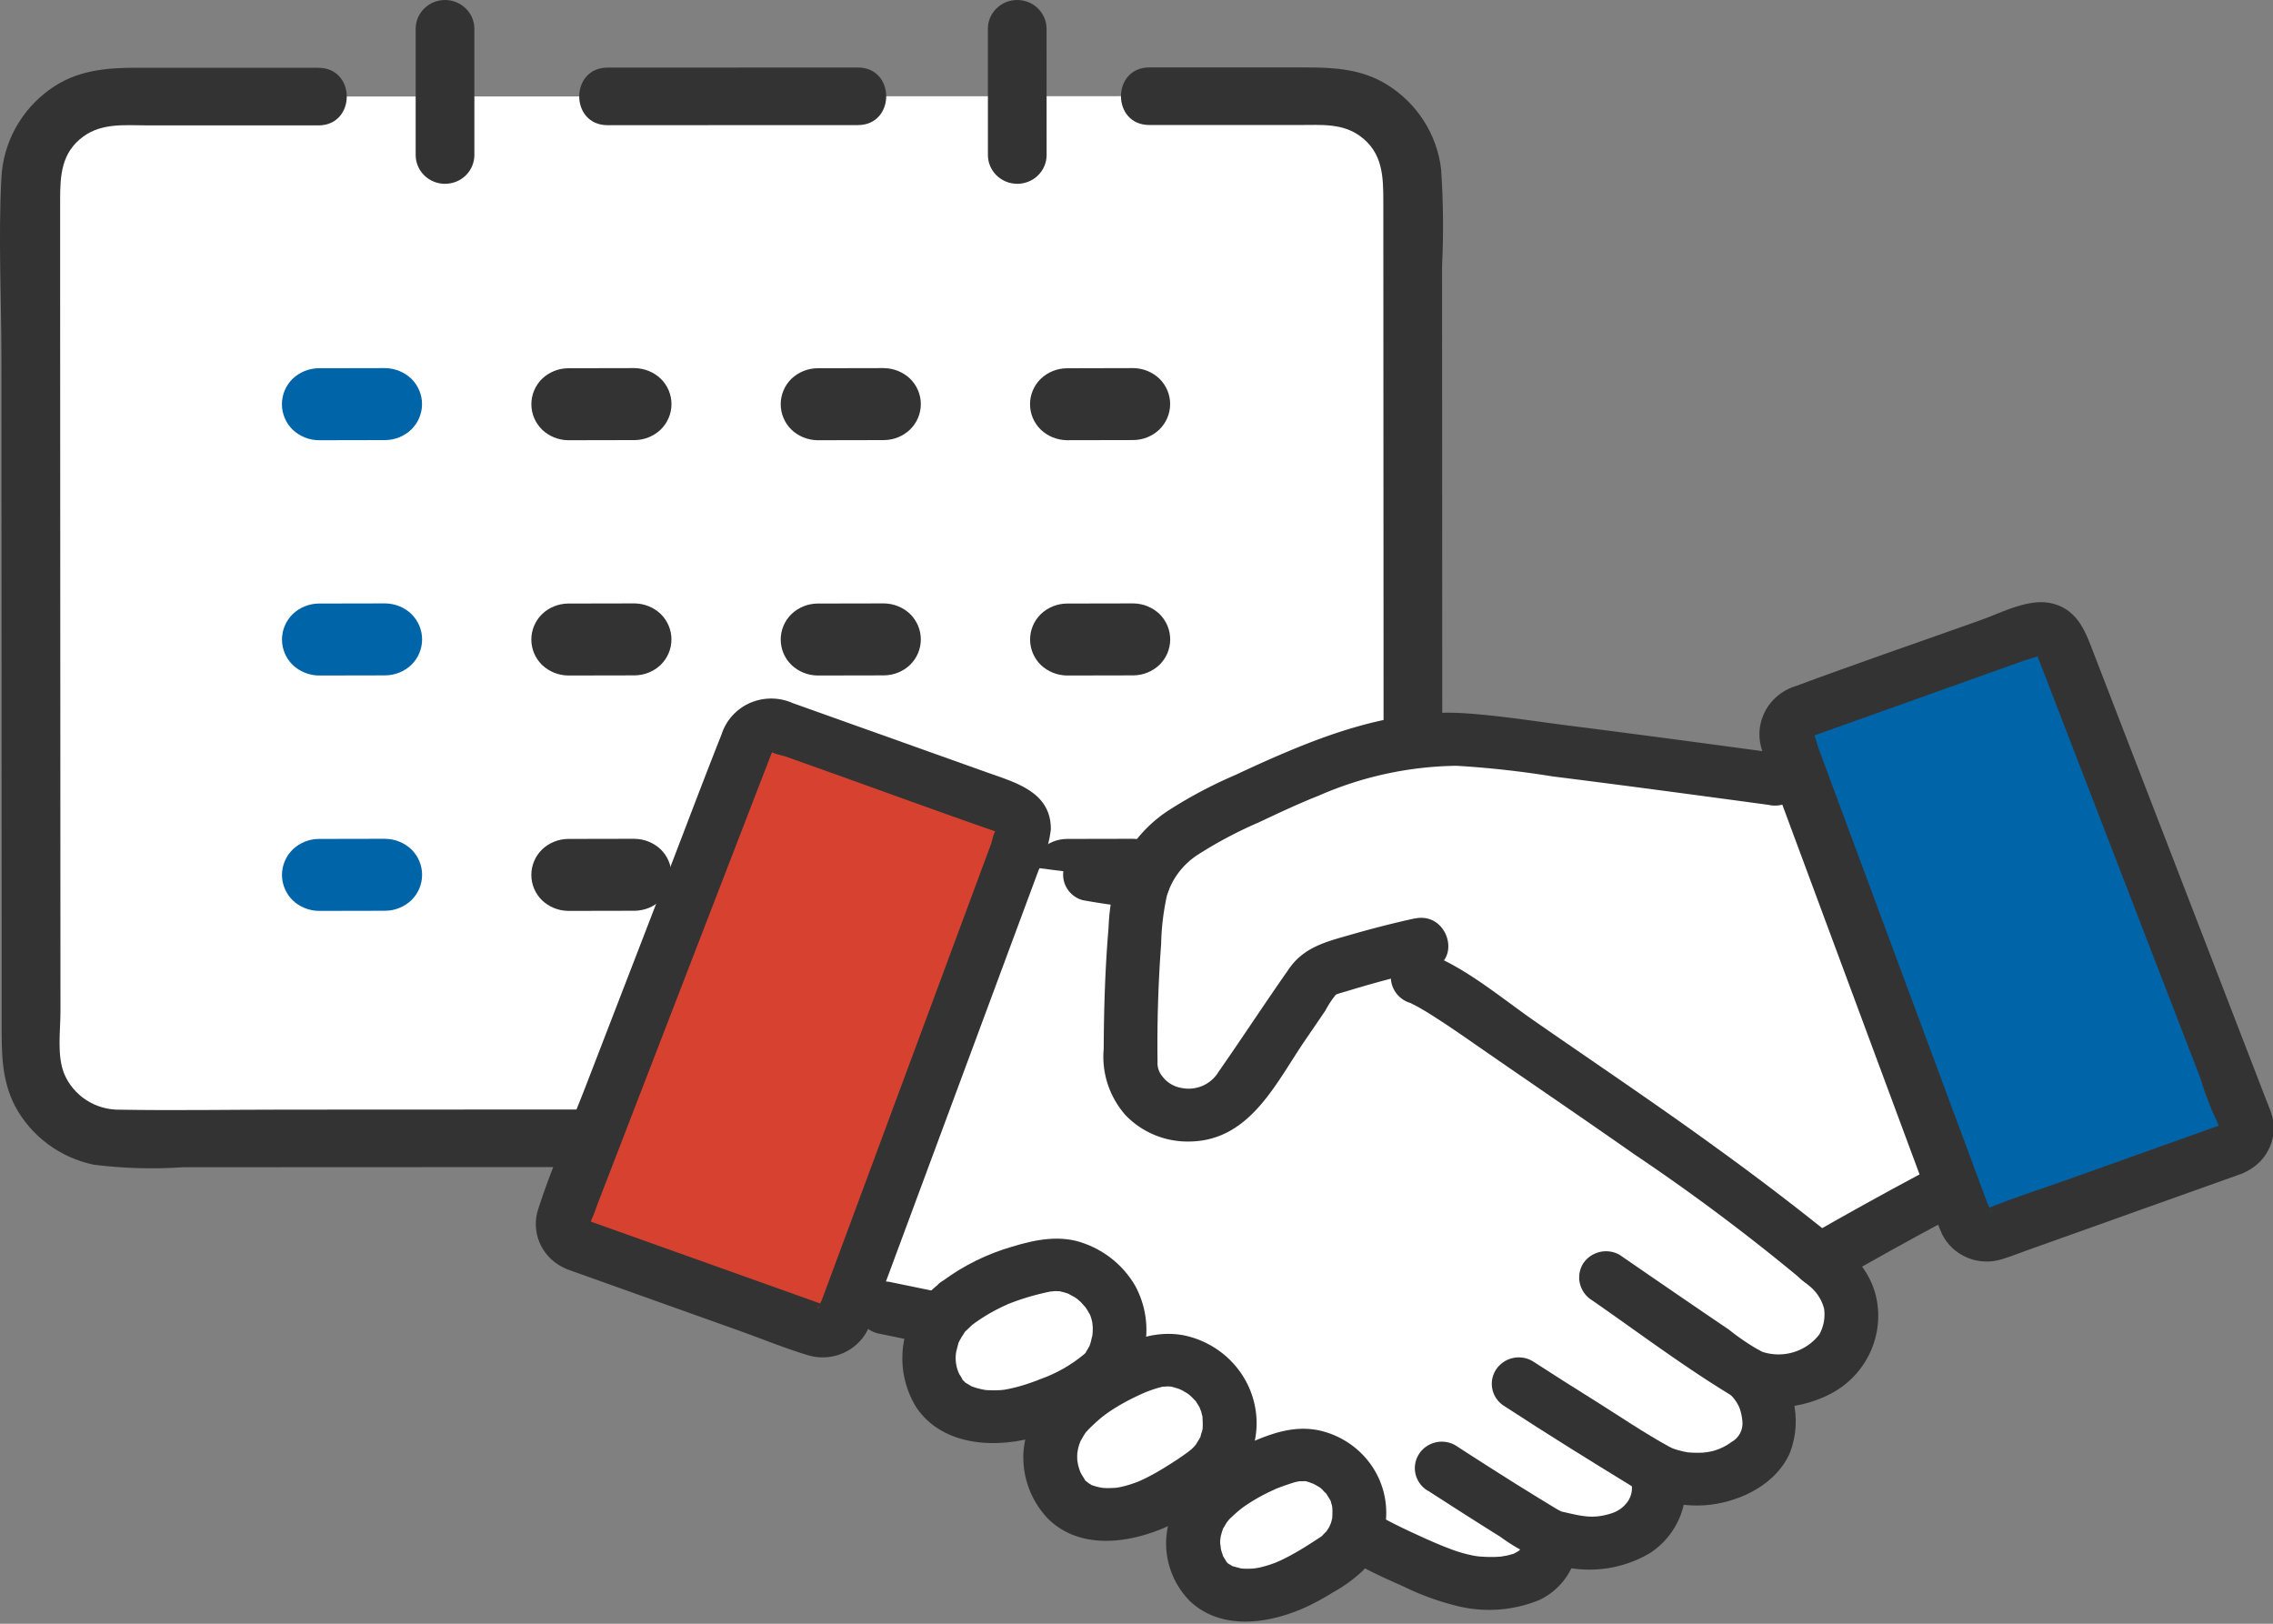
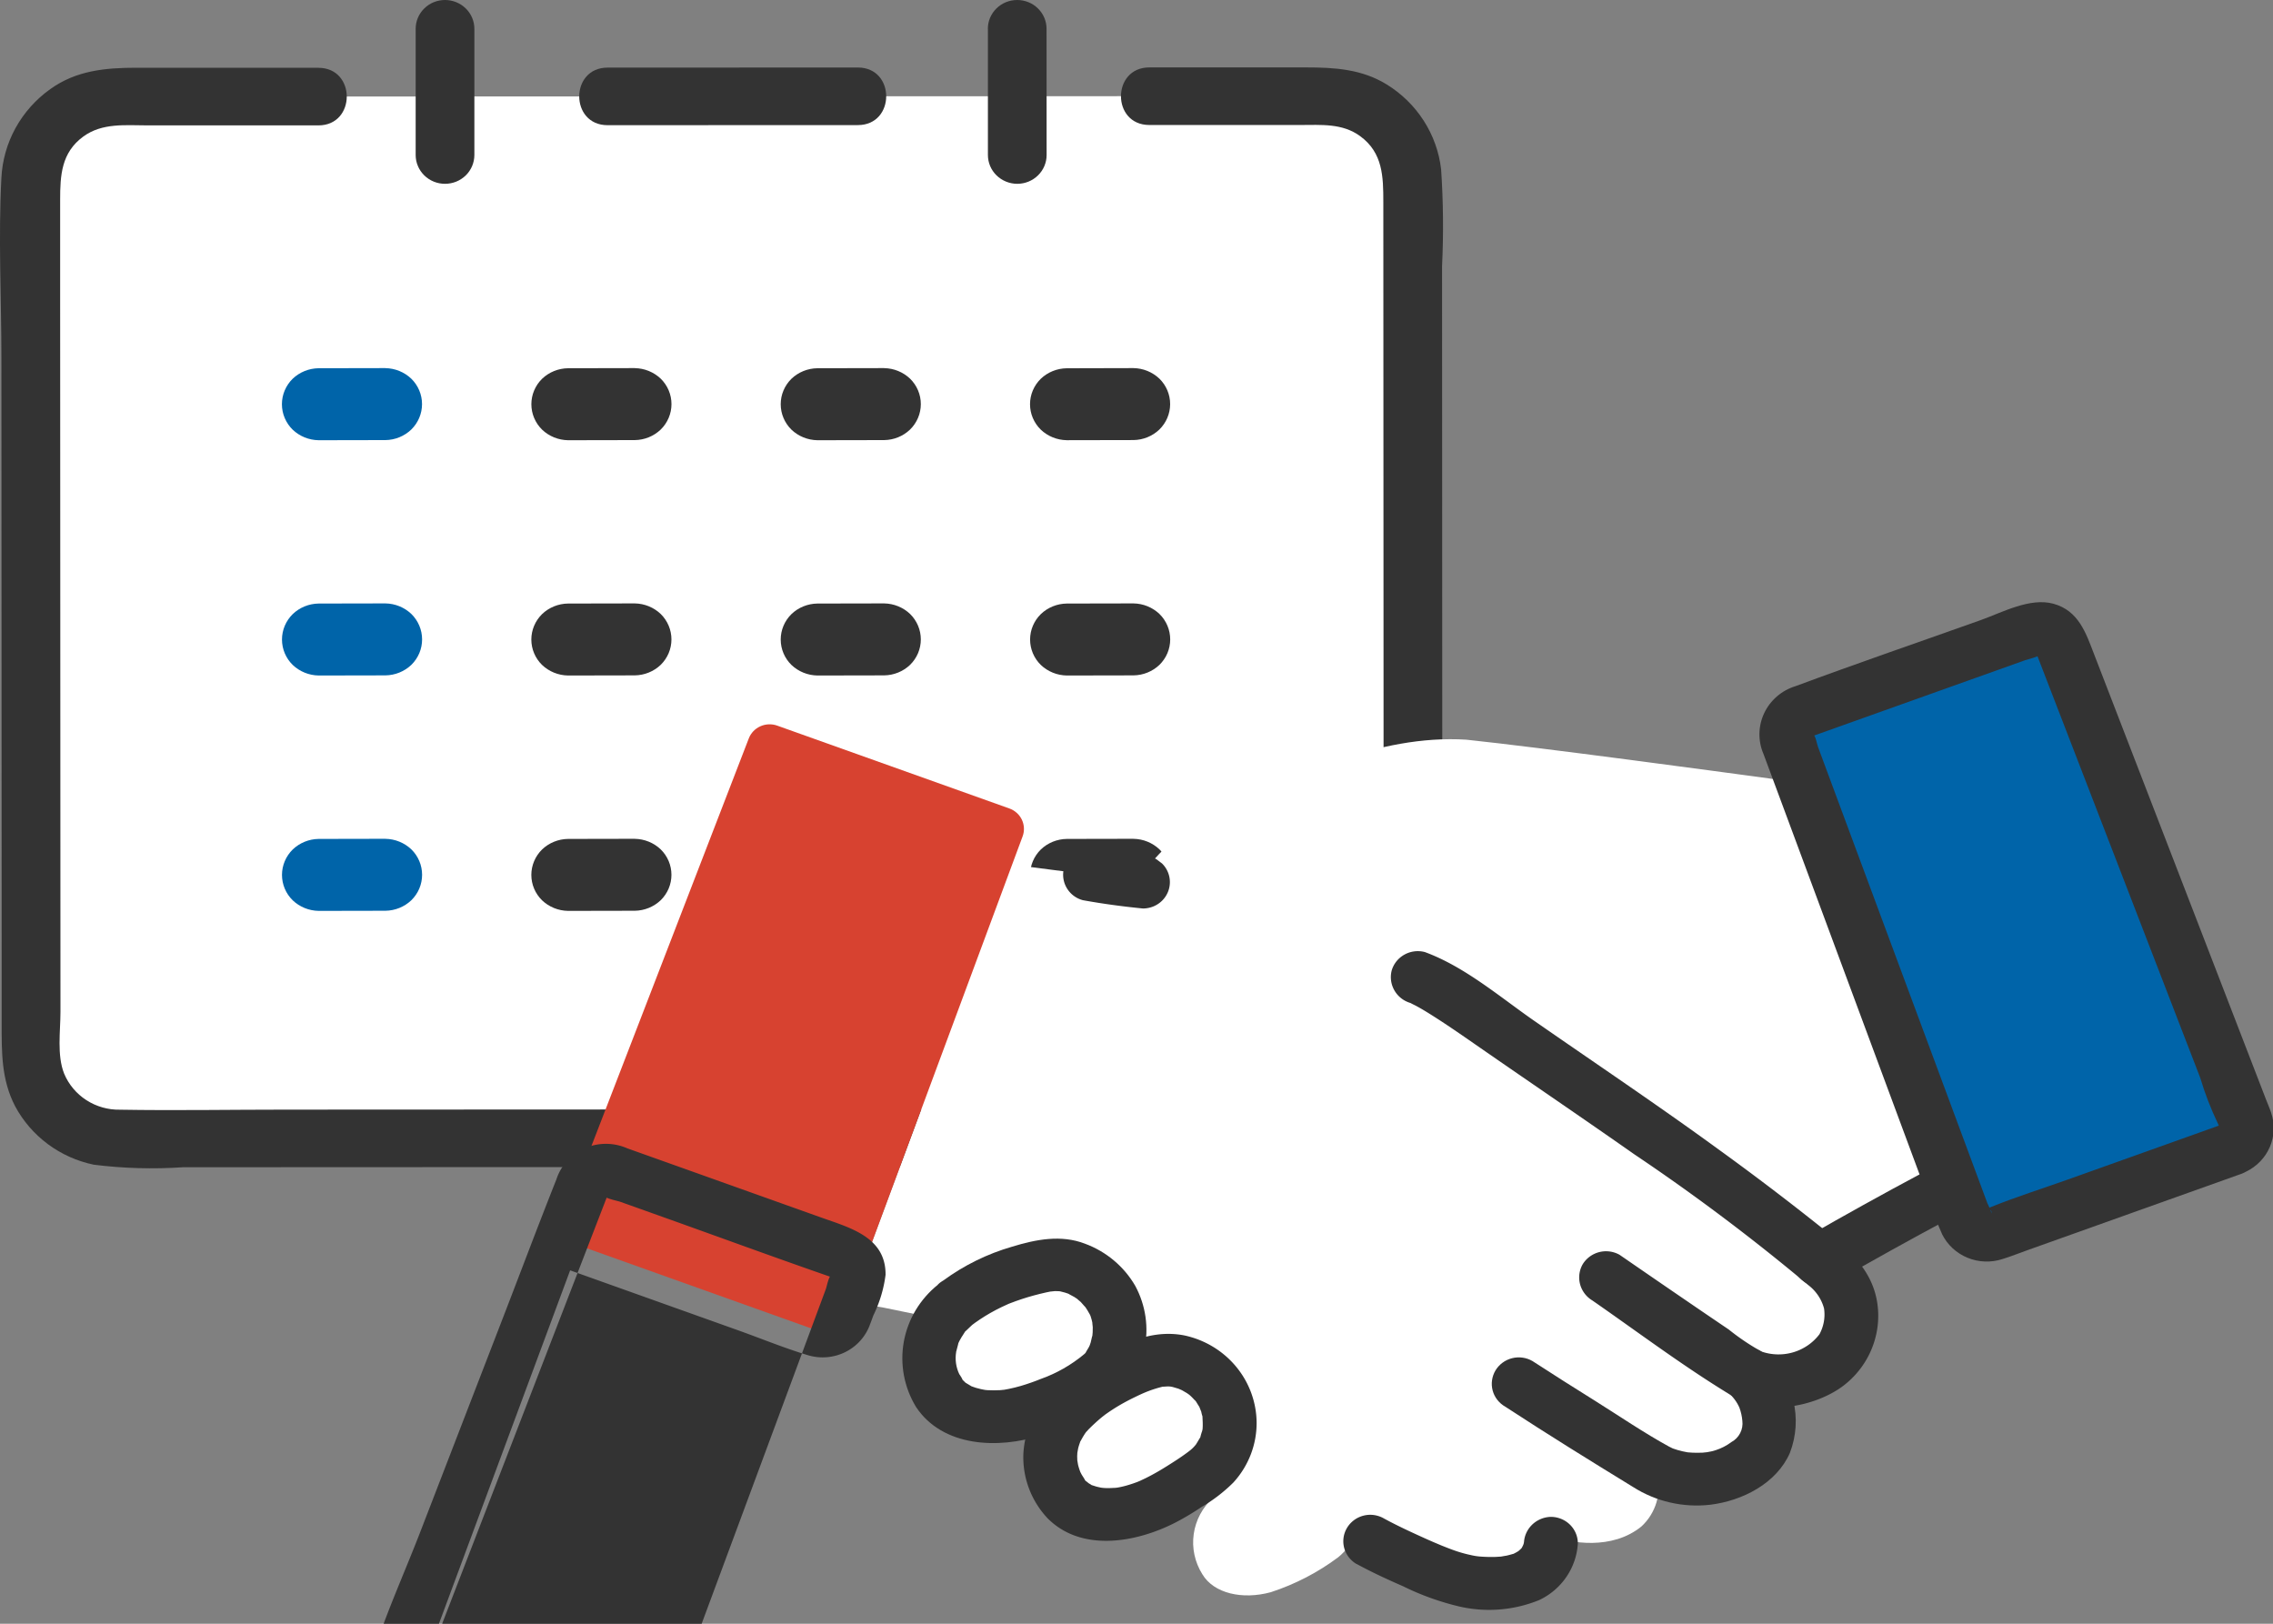
<svg xmlns="http://www.w3.org/2000/svg" width="70" height="50" viewBox="0 0 70 50" fill="none">
  <rect x="0" y="0" width="70" height="50" fill="#808080" stroke="none" />
  <g clip-path="url(#clip0_182_1445)">
    <path d="M9.804 2.973H3.629c-.353-0-.702.068-1.028.2-.326.132-.622.326-.871.571-.249.245-.447.535-.582.855-.135.32-.204.662-.204 1.008C.947 13.386.953 26.779.955 32.426c-0.0.346.069.688.204 1.007.135.319.333.609.582.854.249.244.545.438.871.57.326.132.675.2 1.027.2 9.896-.004 27.44-.013 37.192-.016.352 0 .702-.068 1.027-.201.326-.132.622-.327.871-.571.249-.245.447-.535.581-.855.135-.32.204-.662.203-1.008-.003-8.315-.008-19.382-.012-26.814 0-.346-.07-.688-.204-1.008-.135-.32-.333-.61-.583-.854-.249-.244-.546-.438-.872-.57-.326-.132-.675-.2-1.028-.199h-5.422" fill="#fff" />
    <path d="m26.419 2.079-7.708.003c-1.163 0-1.165 1.773 0 1.773l7.708-.003c1.163 0 1.165-1.773 0-1.773Z" fill="#333" />
    <path d="m11.867 11.335-2.055.004c-.299.004-.585.12-.799.324-.105.103-.188.225-.245.36-.057.134-.086.279-.086.424 0 .145.029.29.086.424.057.135.14.257.245.36.214.204.5.32.799.325l2.055-.004c.299-.004.585-.12.799-.325.212-.208.331-.49.331-.783 0-.294-.119-.576-.331-.783-.214-.204-.5-.32-.799-.325Z" fill="#0064A9" />
    <path d="m19.549 11.335-2.055.004c-.299.004-.585.12-.799.324-.105.103-.188.225-.245.36-.057.134-.086.279-.086.424 0 .145.029.29.086.424.057.135.14.257.245.36.214.204.5.32.799.325l2.055-.004c.299-.004.585-.12.799-.325.212-.208.331-.49.331-.783 0-.294-.119-.576-.331-.783-.214-.204-.5-.32-.799-.325ZM27.228 11.335l-2.055.004c-.299.004-.585.12-.799.324-.105.103-.188.225-.245.36-.057.134-.086.279-.086.424 0 .145.029.29.086.424.057.135.14.257.245.36.214.204.5.32.799.325l2.055-.004c.299-.004.585-.12.799-.325.212-.208.331-.49.331-.783 0-.294-.119-.576-.331-.783-.214-.204-.5-.32-.799-.325ZM34.907 11.335l-2.056.005c-.299.004-.585.12-.799.324-.105.103-.188.225-.245.359-.057.135-.086.279-.086.424 0 .146.029.29.086.424.057.134.14.257.245.359.214.204.5.32.799.325l2.055-.004c.299-.004.585-.12.799-.325.212-.208.331-.49.331-.783 0-.294-.119-.576-.331-.783-.215-.204-.5-.32-.799-.325l.001-.002Z" fill="#333" />
    <path d="m11.869 18.581-2.055.004c-.299.004-.585.12-.799.325-.212.208-.331.49-.331.783 0 .294.119.576.331.783.214.204.5.32.799.325l2.055-.004c.299-.004.585-.12.799-.324.105-.103.188-.225.245-.359.057-.135.086-.279.086-.424 0-.145-.029-.29-.086-.424-.057-.135-.14-.257-.245-.36-.214-.204-.5-.32-.799-.325Z" fill="#0064A9" />
    <path d="m19.548 18.581-2.055.004c-.299.004-.585.12-.799.325-.212.208-.331.49-.331.783 0 .294.119.576.331.783.214.204.5.32.799.325l2.055-.004c.299-.004.585-.12.799-.324.105-.103.188-.225.245-.359.057-.135.086-.279.086-.424 0-.145-.029-.29-.086-.424-.057-.135-.14-.257-.245-.36-.214-.204-.5-.32-.799-.325ZM27.228 18.581l-2.055.004c-.299.004-.585.12-.799.325-.212.208-.331.49-.331.783 0 .294.119.576.331.783.214.204.5.32.799.325l2.055-.004c.299-.004.585-.12.799-.324.105-.103.188-.225.245-.359.057-.135.086-.279.086-.424 0-.145-.029-.29-.086-.424-.057-.135-.14-.257-.245-.36-.214-.204-.5-.32-.799-.325ZM34.908 18.581l-2.055.004c-.299.004-.585.12-.799.325-.212.208-.331.49-.331.783 0 .294.119.576.331.783.214.204.5.32.799.325l2.055-.004c.299-.004.585-.12.799-.324.105-.103.188-.225.245-.359.057-.135.086-.279.086-.424 0-.145-.029-.29-.086-.424-.057-.135-.14-.257-.245-.36-.215-.204-.5-.32-.799-.325Z" fill="#333" />
    <path d="m11.869 25.829-2.055.004c-.299.004-.585.12-.799.325-.212.208-.331.49-.331.783 0 .294.119.576.331.783.214.204.5.32.799.325l2.055-.004c.299-.004.585-.12.799-.324.105-.103.188-.225.245-.359.057-.135.086-.279.086-.424 0-.145-.029-.29-.086-.424-.057-.135-.14-.257-.245-.359-.214-.204-.5-.32-.799-.325Z" fill="#0064A9" />
    <path d="m19.548 25.829-2.055.004c-.299.004-.585.12-.799.325-.212.208-.331.49-.331.783 0 .294.119.576.331.783.214.204.5.32.799.325l2.055-.004c.299-.004.585-.12.799-.324.105-.103.188-.225.245-.359.057-.135.086-.279.086-.424 0-.145-.029-.29-.086-.424-.057-.135-.14-.257-.245-.359-.214-.204-.5-.32-.799-.325ZM27.228 25.829l-2.055.004c-.299.004-.585.12-.799.325-.212.208-.331.49-.331.783 0 .294.119.576.331.783.214.204.5.32.799.325l2.055-.004c.299-.004.585-.12.799-.324.105-.103.188-.225.245-.359.057-.135.086-.279.086-.424 0-.145-.029-.29-.086-.424-.057-.135-.14-.257-.245-.359-.214-.204-.5-.32-.799-.325ZM34.908 25.829l-2.055.004c-.299.004-.585.12-.799.325-.212.208-.331.49-.331.783 0 .294.119.576.331.783.214.204.5.32.799.325l2.055-.004c.299-.004.585-.12.799-.324.105-.103.188-.225.245-.359.057-.135.086-.279.086-.424 0-.145-.029-.29-.086-.424-.057-.135-.14-.257-.245-.359-.215-.204-.5-.32-.799-.325Z" fill="#333" />
    <path d="M9.805 2.086H4.205c-.957 0-1.858.083-2.657.658-.444.316-.809.726-1.07 1.199-.26.473-.409.998-.435 1.535-.098 1.837 0 3.705 0 5.545 0 2.096.001 4.191.003 6.287.002 3.988.003 7.975.005 11.96v2.244c0 .89-.011 1.729.414 2.549.244.457.588.855 1.007 1.167.419.311.903.528 1.418.635.912.114 1.833.14 2.75.078l25.701-.011 5.987-.003h2.65c1.001 0 1.975-.014 2.837-.588.454-.301.832-.698 1.108-1.161.276-.464.441-.982.485-1.517.09-1.075.011-2.188.011-3.266l-.003-7.247c-.002-4.651-.004-9.302-.006-13.953.048-.994.038-1.989-.029-2.981-.061-.533-.244-1.045-.535-1.498-.291-.454-.683-.837-1.146-1.121-.767-.471-1.607-.521-2.482-.521h-4.823c-1.163 0-1.166 1.773 0 1.773h4.645c.648 0 1.299-.059 1.849.344.699.512.712 1.247.712 2.029l.006 12.922c0 2.307.001 4.614.003 6.921 0 2.132.07 4.277 0 6.407-.013.343-.128.675-.332.955-.204.28-.486.494-.813.618-.7.259-1.639.111-2.377.111l-5.444.002-24.829.011c-1.705 0-3.414.031-5.119.002-.368.007-.729-.096-1.036-.294-.307-.198-.546-.483-.685-.817-.226-.567-.113-1.304-.113-1.903-.002-3.503-.004-7.007-.005-10.51-.002-3.971-.004-7.942-.005-11.913V6.153c0-.755.038-1.453.71-1.946.588-.432 1.307-.346 1.999-.346H9.806c1.163 0 1.165-1.773 0-1.773l-.001-.001Z" fill="#333" />
    <path d="M30.424.887V4.773c0 .235.095.461.265.627.17.166.4.26.639.26.24 0 .47-.093.639-.26.17-.166.265-.392.265-.627 0-1.295-.001-2.591-.002-3.886 0-.235-.095-.461-.265-.627C31.796.093 31.566 0 31.326 0c-.24 0-.47.093-.639.26-.17.166-.265.392-.265.627h.002ZM14.609 4.774V.887c0-.235-.095-.461-.265-.627-.17-.166-.4-.26-.639-.26-.24 0-.47.093-.639.26-.17.166-.265.392-.265.627V4.774c0 .116.023.232.069.339.045.108.112.205.196.288.084.082.184.148.293.192.11.045.227.067.346.067.119 0 .236-.023.346-.067.11-.045.209-.11.293-.192.084-.082.15-.18.196-.288.045-.108.069-.223.069-.339Z" fill="#333" />
    <path d="m60.017 36.608.119-.062c-.981-2.639-3.542-9.538-4.617-12.435l-.835-.113c-1.764-.239-7.154-.97-9.527-1.221-2.739-.17-5.376 1.164-7.542 2.19-.782.333-1.479.833-2.04 1.463-.165.222-.292.469-.376.731-.531-.052-1.145-.138-1.629-.226l-2.403-.31-4.994 13.457 1.06.188 1.761.362c-.217.302-.348.656-.378 1.025-.03.369.041.739.205 1.071.327.71 1.293 1.032 2.298.864.869-.187 1.7-.515 2.459-.971l.348-.186-.961.976c-.342.329-.557.765-.608 1.232-.05.468.067.938.331 1.33.406.636 1.372.819 2.309.53.804-.29 1.554-.71 2.217-1.242l.145.861c-.325.293-.536.688-.597 1.117-.061.429.033.865.264 1.234.355.597 1.238.794 2.109.556.749-.244 1.452-.608 2.079-1.078.241-.197.427-.452.54-.74l.444.245c.803.423 1.633.794 2.487 1.108.676.223 1.404.251 2.096.078.263-.061.499-.203.675-.404.176-.201.283-.451.305-.716v-.235c.588.237 1.891.455 2.793-.286.216-.201.374-.455.458-.735.083-.281.089-.578.017-.861 0 0-.026-.068-.065-.17.522.28 1.125.378 1.712.28.587-.099 1.122-.388 1.52-.822.493-.583.362-1.735-.396-2.394l.101.068c1.259.402 2.421-.166 2.804-.798.262-.406.363-.892.283-1.366-.079-.474-.333-.903-.713-1.206-.079-.065-.158-.13-.238-.193 1.607-.919 2.893-1.622 3.979-2.195Z" fill="#fff" />
    <path d="m68.746 35.379-7.342 2.62c-.085.03-.174.044-.264.04a.696.696 0 0 1-.26-.062c-.082-.037-.155-.09-.215-.155-.061-.065-.108-.141-.139-.224l-5.493-14.798c-.062-.167-.054-.352.023-.513.077-.162.216-.286.386-.347l7.149-2.551c.169-.06.356-.053.52.021.164.074.291.208.355.373L69.153 34.51c.032.083.047.172.044.261-.003.089-.024.176-.062.257-.038.081-.092.153-.158.214-.067.06-.145.107-.23.137Z" fill="#0064A9" />
    <path d="m68.524 34.593-4.827 1.723c-.782.279-1.583.531-2.353.84-.316.127.042.009-.021.216.019-.062-.1-.268-.121-.326l-4.023-10.836-.906-2.441-.285-.769c-.032-.086-.071-.325-.143-.386-.017-.015-.296.147-.087.075.282-.098.563-.201.845-.302l3.04-1.085 2.726-.973c.058-.02.425-.109.439-.163-.025.098-.129-.217-.135-.149-.004.034.04.104.053.136.527 1.363 1.054 2.726 1.579 4.09l2.449 6.343 1.003 2.597c.145.486.328.961.548 1.419.017.035.031.072.042.109.006.015.228-.148-.019-.036-.189.11-.326.289-.381.497-.056.208-.026.43.084.617.115.183.297.315.508.369.211.054.436.027.627-.077.332-.159.594-.43.737-.764.143-.334.157-.708.04-1.051-.046-.141-.108-.279-.161-.417l-.769-1.992-2.495-6.462-2.025-5.242c-.252-.652-.475-1.349-1.259-1.563-.721-.196-1.572.268-2.233.504-1.902.678-3.812 1.332-5.703 2.034-.211.064-.406.171-.572.314-.166.142-.301.318-.394.514-.093.196-.144.41-.148.626-.004.217.037.432.123.631l.641 1.726 4.428 11.929c.125.387.27.768.435 1.141.163.326.441.582.783.722.341.14.723.154 1.074.039.258-.078.51-.182.764-.271l6.066-2.165.471-.168c.209-.062.386-.201.494-.387s.139-.406.086-.614c-.06-.207-.201-.383-.392-.489-.191-.106-.417-.135-.629-.079Z" fill="#333" />
    <path d="m17.779 38.334 7.342 2.621c.085.03.174.044.264.04.09-.004.178-.025.26-.062.082-.037.155-.09.215-.155.061-.065.108-.141.139-.224l5.493-14.798c.031-.083.045-.171.041-.259-.004-.088-.025-.174-.063-.255-.038-.08-.092-.152-.158-.211-.066-.06-.144-.106-.228-.136l-7.149-2.551c-.169-.06-.356-.053-.52.021-.164.074-.291.207-.355.373l-5.687 14.729c-.032.083-.047.172-.044.261.003.089.024.176.062.257.038.081.091.153.158.214.067.06.145.107.23.137Z" fill="#D74230" />
-     <path d="m17.558 39.118 5.17 1.845c.709.253 1.416.545 2.137.763.386.121.805.088 1.166-.091.362-.179.637-.49.767-.866.035-.086.065-.175.097-.261l4.202-11.321.888-2.391c.194-.395.322-.818.377-1.253.01-1.17-1.107-1.45-2-1.77l-3.281-1.171-2.672-.953c-.206-.091-.429-.138-.655-.139-.226-0-.45.046-.656.136-.206.09-.391.223-.541.388-.15.165-.264.36-.332.571-.549 1.382-1.072 2.775-1.607 4.161l-2.573 6.663c-.484 1.258-1.058 2.514-1.467 3.797-.115.343-.099.715.044 1.047.143.332.405.603.735.761.192.103.416.13.627.075.211-.054.393-.186.509-.367.109-.187.14-.408.084-.617-.056-.208-.193-.387-.382-.497-.248-.112-.027.053-.019.036.017-.041.029-.085.048-.126.083-.177.142-.369.213-.551l.806-2.088 2.393-6.198 1.948-5.045.22-.569c.119-.308-.063.09-.092.036.039.073.41.146.484.173l1.155.412c1.808.644 3.609 1.307 5.423 1.935.184.064-.072-.09-.098-.074-.067.04-.127.341-.152.411l-.698 1.881-4.246 11.442-.268.721c-.02.053-.129.243-.112.3-.061-.2.3-.102-.048-.225l-.929-.332-5.795-2.068-.429-.153c-.212-.055-.438-.027-.629.079-.191.106-.332.282-.392.489-.054.208-.023.428.085.615.108.186.285.325.495.386ZM43.438 30.885c.176.065-.195-.106.01.006.061.034.124.062.185.095.171.093.336.195.5.299.49.311.966.644 1.442.974 1.583 1.097 3.178 2.179 4.755 3.285 1.859 1.248 3.648 2.594 5.36 4.029.237.181.408.433.484.718.041.273-.009.551-.141.794-.2.264-.48.458-.801.554-.32.096-.663.089-.98-.019-.357-.198-.695-.425-1.012-.68-.403-.273-.806-.546-1.207-.821-.72-.491-1.438-.985-2.156-1.48-.191-.107-.416-.137-.629-.082-.212.055-.394.189-.507.374-.107.187-.135.408-.08.616.056.207.191.386.377.498 1.442 1 2.868 2.077 4.375 2.981.955.573 2.451.299 3.31-.321.364-.266.657-.616.851-1.019.195-.403.286-.846.266-1.291-.06-1.25-.926-1.943-1.844-2.673-1.009-.802-2.037-1.581-3.083-2.337-1.862-1.356-3.776-2.639-5.668-3.953-1.056-.734-2.137-1.665-3.365-2.115-.212-.056-.438-.027-.629.079s-.332.282-.392.489c-.054.208-.023.428.085.615.108.187.285.325.495.386h-.002ZM41.779 48.159c.463.253.945.475 1.429.686.553.273 1.136.483 1.738.625.82.188 1.68.118 2.458-.2.339-.161.628-.407.837-.715.209-.307.33-.663.351-1.032-.001-.216-.088-.422-.244-.575-.155-.152-.366-.238-.586-.239-.218.005-.426.093-.581.244-.154.151-.244.355-.249.569.01-.107.013-.091-.007.006-.011.052-.077.16.004.02-.022.039-.045.078-.066.117-.095.174.056-.057-.022.025-.04.042-.121.104-.029.039-.054.038-.111.072-.171.102-.117.059.162-.038-.081.029-.057.016-.113.032-.171.044-.004 0-.207.034-.158.029.06-.006-.145.008-.168.009-.159.005-.317.001-.475-.011-.098-.007-.196-.023-.292-.046-.14-.029-.279-.067-.415-.111-.186-.061-.369-.136-.55-.208.149.061-.123-.053-.179-.077-.119-.051-.238-.104-.356-.158-.398-.18-.795-.365-1.178-.574-.094-.054-.198-.089-.306-.104-.108-.015-.218-.008-.323.019-.105.027-.204.074-.291.139-.087.065-.16.145-.215.238-.055.092-.091.194-.106.3a.797.797 0 0 0 .019.317c.028.103.076.2.142.286.066.085.148.157.242.211l0-.002ZM35.197 26.348c-.229-.022-.457-.05-.685-.079l.221.029c-.315-.042-.629-.089-.942-.146-.216-.052-.444-.023-.639.082-.19.109-.328.287-.384.496-.056.209-.025.431.086.617.054.091.125.171.21.235.085.064.182.111.286.138.611.111 1.229.194 1.847.255.109 0.0.217-.021.318-.061.101-.041.193-.101.27-.176.156-.153.243-.36.243-.575 0-.216-.087-.423-.243-.575l-.168-.127c-.127-.073-.272-.111-.419-.111h-.001Z" fill="#333" />
+     <path d="m17.558 39.118 5.17 1.845c.709.253 1.416.545 2.137.763.386.121.805.088 1.166-.091.362-.179.637-.49.767-.866.035-.086.065-.175.097-.261c.194-.395.322-.818.377-1.253.01-1.17-1.107-1.45-2-1.77l-3.281-1.171-2.672-.953c-.206-.091-.429-.138-.655-.139-.226-0-.45.046-.656.136-.206.09-.391.223-.541.388-.15.165-.264.36-.332.571-.549 1.382-1.072 2.775-1.607 4.161l-2.573 6.663c-.484 1.258-1.058 2.514-1.467 3.797-.115.343-.099.715.044 1.047.143.332.405.603.735.761.192.103.416.13.627.075.211-.054.393-.186.509-.367.109-.187.14-.408.084-.617-.056-.208-.193-.387-.382-.497-.248-.112-.027.053-.019.036.017-.041.029-.085.048-.126.083-.177.142-.369.213-.551l.806-2.088 2.393-6.198 1.948-5.045.22-.569c.119-.308-.063.09-.092.036.039.073.41.146.484.173l1.155.412c1.808.644 3.609 1.307 5.423 1.935.184.064-.072-.09-.098-.074-.067.04-.127.341-.152.411l-.698 1.881-4.246 11.442-.268.721c-.02.053-.129.243-.112.3-.061-.2.3-.102-.048-.225l-.929-.332-5.795-2.068-.429-.153c-.212-.055-.438-.027-.629.079-.191.106-.332.282-.392.489-.054.208-.023.428.085.615.108.186.285.325.495.386ZM43.438 30.885c.176.065-.195-.106.01.006.061.034.124.062.185.095.171.093.336.195.5.299.49.311.966.644 1.442.974 1.583 1.097 3.178 2.179 4.755 3.285 1.859 1.248 3.648 2.594 5.36 4.029.237.181.408.433.484.718.041.273-.009.551-.141.794-.2.264-.48.458-.801.554-.32.096-.663.089-.98-.019-.357-.198-.695-.425-1.012-.68-.403-.273-.806-.546-1.207-.821-.72-.491-1.438-.985-2.156-1.48-.191-.107-.416-.137-.629-.082-.212.055-.394.189-.507.374-.107.187-.135.408-.08.616.056.207.191.386.377.498 1.442 1 2.868 2.077 4.375 2.981.955.573 2.451.299 3.31-.321.364-.266.657-.616.851-1.019.195-.403.286-.846.266-1.291-.06-1.25-.926-1.943-1.844-2.673-1.009-.802-2.037-1.581-3.083-2.337-1.862-1.356-3.776-2.639-5.668-3.953-1.056-.734-2.137-1.665-3.365-2.115-.212-.056-.438-.027-.629.079s-.332.282-.392.489c-.054.208-.023.428.085.615.108.187.285.325.495.386h-.002ZM41.779 48.159c.463.253.945.475 1.429.686.553.273 1.136.483 1.738.625.82.188 1.68.118 2.458-.2.339-.161.628-.407.837-.715.209-.307.33-.663.351-1.032-.001-.216-.088-.422-.244-.575-.155-.152-.366-.238-.586-.239-.218.005-.426.093-.581.244-.154.151-.244.355-.249.569.01-.107.013-.091-.007.006-.011.052-.077.16.004.02-.022.039-.045.078-.066.117-.095.174.056-.057-.022.025-.04.042-.121.104-.029.039-.054.038-.111.072-.171.102-.117.059.162-.038-.081.029-.057.016-.113.032-.171.044-.004 0-.207.034-.158.029.06-.006-.145.008-.168.009-.159.005-.317.001-.475-.011-.098-.007-.196-.023-.292-.046-.14-.029-.279-.067-.415-.111-.186-.061-.369-.136-.55-.208.149.061-.123-.053-.179-.077-.119-.051-.238-.104-.356-.158-.398-.18-.795-.365-1.178-.574-.094-.054-.198-.089-.306-.104-.108-.015-.218-.008-.323.019-.105.027-.204.074-.291.139-.087.065-.16.145-.215.238-.055.092-.091.194-.106.3a.797.797 0 0 0 .019.317c.028.103.076.2.142.286.066.085.148.157.242.211l0-.002ZM35.197 26.348c-.229-.022-.457-.05-.685-.079l.221.029c-.315-.042-.629-.089-.942-.146-.216-.052-.444-.023-.639.082-.19.109-.328.287-.384.496-.056.209-.025.431.086.617.054.091.125.171.21.235.085.064.182.111.286.138.611.111 1.229.194 1.847.255.109 0.0.217-.021.318-.061.101-.041.193-.101.27-.176.156-.153.243-.36.243-.575 0-.216-.087-.423-.243-.575l-.168-.127c-.127-.073-.272-.111-.419-.111h-.001Z" fill="#333" />
    <path d="M59.176 36.131c-1.196.638-2.381 1.295-3.556 1.971-.19.109-.328.287-.384.496-.056.209-.025.431.086.617.111.186.293.322.506.377.213.055.439.024.629-.085 1.176-.672 2.36-1.333 3.556-1.971.189-.11.325-.289.381-.497.056-.208.026-.43-.083-.617-.114-.183-.296-.316-.508-.37-.212-.054-.436-.026-.628.078ZM53.211 42.873c.154.129.276.29.356.472.049.131.079.268.091.407.016.13-.007.261-.067.378-.06.117-.154.213-.271.276-.294.221-.656.337-1.026.329-.106.002-.213-.002-.319-.013-.06-.005-.06-.005 0 0-.057-.01-.114-.021-.17-.034-.095-.022-.189-.05-.281-.083-.056-.02-.051-.018.012.007-.046-.021-.092-.044-.138-.068-.774-.424-1.512-.929-2.258-1.397-.65-.407-1.301-.816-1.944-1.235-.094-.055-.198-.091-.307-.106-.108-.015-.219-.009-.325.018-.106.027-.206.074-.293.139-.087.065-.161.146-.216.238-.055.093-.091.195-.106.302-.015.106-.008.214.02.318.028.104.077.201.144.286.067.085.15.157.245.21 1.297.848 2.616 1.665 3.939 2.475.701.446 1.538.638 2.367.544.992-.119 2.048-.656 2.458-1.597.199-.517.235-1.081.103-1.619-.132-.537-.425-1.024-.842-1.396-.78-.714-1.956.434-1.174 1.151l.001-.003Z" fill="#333" />
-     <path d="M43.985 45.909c.736.475 1.474.949 2.218 1.412.568.419 1.211.728 1.896.913.927.221 1.906.072 2.721-.414.426-.281.752-.686.933-1.157.181-.471.208-.986.077-1.473-.32-.996-1.923-.57-1.601.433.029.099.036.202.021.304-.015.102-.051.199-.106.286-.118.179-.294.314-.501.382-.588.195-.942.089-1.556-.051-.155-.034.128.082 0 .002-.035-.022-.074-.039-.11-.059-.116-.065-.229-.138-.343-.206-.311-.189-.622-.383-.934-.576-.629-.395-1.256-.795-1.879-1.2-.094-.054-.198-.089-.306-.104-.108-.015-.218-.008-.323.019-.105.027-.204.074-.291.139-.087.065-.16.145-.215.238-.055.092-.091.194-.106.3-.015.106-.008.214.019.317.028.103.076.201.142.286.066.085.148.157.242.211l.001-0ZM43.569 28.281c-.669.146-1.332.318-1.99.507-.737.211-1.413.377-1.87 1.027-.743 1.057-1.449 2.14-2.189 3.2-.115.188-.287.336-.492.423-.205.087-.433.108-.651.062-.234-.041-.442-.169-.582-.357-.104-.124-.157-.282-.147-.443-.016-1.211.021-2.428.111-3.635.01-.496.069-.99.175-1.475.158-.535.51-.995.99-1.293.588-.374 1.206-.7 1.848-.976.61-.288 1.222-.576 1.851-.825 1.332-.584 2.771-.895 4.229-.915.993.059 1.981.168 2.962.327 2.218.278 4.433.576 6.648.876.212.05.435.019.625-.086.19-.105.331-.278.396-.482.057-.208.028-.43-.08-.617-.108-.187-.288-.325-.499-.384-2.21-.299-4.421-.597-6.634-.877-1.058-.136-2.125-.308-3.19-.376-1.646-.104-3.315.345-4.83.939-.742.291-1.469.617-2.19.956-.685.293-1.345.639-1.974 1.035-.651.4-1.178.968-1.522 1.641-.258.647-.401 1.332-.424 2.027-.106 1.244-.144 2.489-.15 3.737-.033.366.009.736.124 1.086.115.35.3.674.545.953.257.269.571.481.919.622.348.14.723.206 1.099.192 1.826-.049 2.616-1.799 3.505-3.101.212-.31.424-.62.635-.931.102-.194.225-.376.367-.542-.026.023-.117.081-.037.049.115-.046.24-.076.358-.112.825-.252 1.66-.475 2.503-.659 1.042-.228.601-1.797-.441-1.569v-.001ZM36.772 45.548c-.509.49-.815 1.149-.857 1.847-.017.346.037.692.159 1.017.122.325.31.622.553.874 1.001.964 2.53.706 3.67.165.254-.123.502-.26.741-.41.34-.186.655-.414.936-.678.321-.336.545-.749.65-1.197.105-.448.087-.916-.052-1.355-.139-.439-.395-.835-.741-1.145-.346-.311-.77-.526-1.228-.624-.753-.148-1.418.087-2.101.381-.639.274-1.224.655-1.729 1.126-.154.153-.24.36-.24.575 0 .215.086.422.24.575.158.149.368.232.587.232s.429-.083.587-.232c.081-.076.163-.149.249-.219.017-.013.138-.107.063-.051-.093.068.107-.074.098-.068.19-.129.388-.246.593-.351.093-.048.188-.092.283-.136.147-.068.054-.025.021-.012.049-.021.099-.04.149-.059.114-.043.229-.083.346-.121.049-.016.098-.032.148-.046.028-.008.234-.04.105-.029-.12.011.138.003.169.004H40.2c.095.009.083.007-.035-.005.041.004.082.013.121.027.074.02.254.102.095.023.094.048.184.097.273.153.125.078.004.005-.017-.015.031.028.064.054.094.083.033.041.069.078.109.112.088.053-.065-.108-.012-.02.048.08.1.157.146.237.03.052.023.118-.009-.025.011.049.03.1.046.147.016.048.032.194.01-.002.005.047.009.093.011.14.005.091 0 .182-.003.271-.007.156-.004.011.004-.018-.011.042-.018.086-.03.129 0 0-.065.208-.024.09.037-.105-.035.064-.046.085-.029.051-.063.098-.095.147-.062.097.084-.071-.009.006-.039.034-.072.076-.109.111-.104.098.158-.095-.075.057-.217.141-.433.283-.657.414-.183.107-.369.208-.561.298.01-.005-.22.095-.111.051.09-.037-.057.021-.077.028-.118.043-.239.082-.361.113-.051.013-.102.025-.154.034-.042.008-.211.027-.046.011-.099.01-.199.014-.299.013-.048 0-.097-.004-.145-.007-.163-.009-.021-.005.01.002-.111-.026-.218-.054-.326-.088.159.051.059.028.021.003-.053-.034-.108-.063-.161-.098.147.097.053.043.026.01-.022-.021-.043-.043-.063-.066-.04-.045-.027-.03.037.045-.023-.045-.049-.088-.077-.13-.111-.195.012.084-.054-.119-.017-.052-.035-.102-.046-.156-.01-.04-.017-.241-.02-.09 0-.05-.005-.102-.004-.151 0-.043.035-.251 0-.076.023-.106.053-.21.088-.313.038-.117-.095.143.021-.034.033-.05.059-.104.093-.154.023-.034.124-.152.022-.036.048-.054.098-.106.149-.157.078-.075.14-.165.183-.264.043-.099.065-.205.065-.313a.801.801 0 0 0-.062-.313c-.042-.099-.103-.19-.181-.266-.077-.076-.17-.136-.271-.177-.101-.041-.21-.062-.319-.061-.11.001-.218.022-.319.064-.101.042-.193.103-.269.179l-.004.003Z" fill="#333" />
    <path d="M32.377 42.836c-.515.522-.821 1.208-.861 1.933-.028.734.241 1.449.75 1.988 1.048 1.048 2.72.741 3.908.14.285-.147.561-.311.826-.49.358-.209.688-.462.981-.753.471-.513.728-1.182.718-1.872-.011-.625-.237-1.228-.642-1.711-.405-.483-.964-.818-1.588-.95-.805-.155-1.502.099-2.225.431-.695.316-1.327.75-1.867 1.283-.156.153-.244.36-.244.576-0.0.216.087.423.243.576.156.153.367.239.587.239.22 0.0.432-.086.588-.238.085-.085.173-.167.262-.246.04-.035.081-.07.123-.104.024-.02.162-.124.057-.047.201-.147.411-.281.63-.401.184-.102.466-.237.598-.294.212-.091.432-.162.657-.212-.181.034.035.006.109.009.044.002.088.005.131.009-.193-.019-.042-.004.007.011.032.009.275.083.185.051-.119-.043.077.039.083.042.049.026.096.056.144.083.039.022.158.115.023.007.035.028.069.056.102.086.066.06.123.127.185.191-.107-.111-.032-.045-.009-.007.028.047.058.094.087.14.013.021.081.146.031.05-.05-.096.031.092.039.118.008.043.019.086.032.128.044.102-.004-.184.005.034.004.099.011.197.007.296-.002.047-.004.097-.011.144.024-.166.002-.034-.008-.005-.02.057-.037.114-.051.172-.017.078.056-.083-.019.04-.033.054-.064.109-.098.163-.069.11.071-.078-.015.026-.059.076-.127.144-.203.203-.22.17-.461.324-.697.472-.207.13-.417.252-.636.361-.062.031-.124.059-.187.089-.018.009-.147.06-.029.014-.128.051-.258.095-.391.133-.109.031-.219.055-.331.072.136-.021 0 0-.025 0-.067.002-.133.007-.2.007-.052 0-.104 0-.157-.005-.025 0-.183-.026-.08-.006.122.023-.113-.029-.109-.028-.059-.015-.115-.036-.173-.053-.115-.034.141.096-.025-.017-.017-.012-.181-.107-.086-.046.102.068-.065-.062-.069-.064-.109-.087.017.056-.017-.013-.031-.064-.078-.129-.114-.19l-.042-.081c.018.045.017.042-.002-.009a1.88 1.88 0 0 1-.063-.203c-.005-.02-.035-.224-.028-.133.009.113 0-.143 0-.13 0-.02.014-.225.002-.123-.013.116.029-.124.027-.118.015-.062.035-.122.056-.182.044-.129-.093.153.021-.049.032-.055.06-.111.094-.164.033-.054.069-.106.107-.156-.086.11.046-.041.069-.066.156-.153.244-.36.244-.576 0-.216-.087-.423-.243-.576-.156-.153-.367-.239-.587-.239-.22-0-.432.085-.588.238l.001.003Z" fill="#333" />
    <path d="M28.888 39.557c-.555.444-.929 1.068-1.054 1.759-.124.692.009 1.404.375 2.007.823 1.242 2.543 1.299 3.841.878 1.332-.431 2.908-1.145 3.191-2.645.145-.666.045-1.361-.281-1.963-.345-.594-.89-1.052-1.542-1.294-.743-.288-1.518-.133-2.255.092-.759.22-1.473.571-2.108 1.036-.185.114-.318.292-.373.499-.055.207-.028.427.076.615.112.185.294.32.506.374.212.055.438.025.629-.083.188-.143.386-.275.591-.393.118-.068.239-.131.361-.19.055-.026.111-.052.167-.077.056-.025.056-.024.015-.009l.087-.034c.236-.091.477-.171.721-.237.125-.034.25-.065.377-.093.064-.014.128-.029.192-.04-.167.031.047-.002.087-.002.052 0 .104.002.153.005-.15-.009-.031-.006.006.003.099.022.197.051.292.086-.134-.054.099.06.144.088.045.028.087.055.128.085-.125-.094.061.063.069.068.037.036.201.237.121.125.058.084.111.171.159.26.078.138.02.048.008.014.017.048.035.096.047.144.012.049.025.098.035.148-.032-.166 0 .063 0 .087.002.105-.004.209-.017.313.021-.164-.035.116-.046.153-.014.047-.03.095-.048.141.054-.133.004-.016-.011.009-.026.043-.053.087-.078.131-.094.165.076-.056-.065.083-.4.334-.859.595-1.354.769-.121.052-.407.154-.6.209-.117.034-.235.063-.355.088-.059.013-.119.024-.179.034.104-.016-.064.005-.097.007-.133.007-.265.007-.398 0-.021 0-.164-.019-.035 0-.055-.008-.11-.02-.163-.032-.105-.023-.207-.054-.307-.093.043.017.106.062-.013-.013-.053-.034-.108-.062-.16-.096-.104-.068.081.08-.004-.007-.042-.042-.086-.081-.125-.127.122.145-.063-.145-.052-.117-.104-.214-.139-.455-.1-.689.011-.136-.026.106.005-.025.016-.065.035-.129.051-.194.031-.136.02-.073 0-.028.031-.072.068-.142.11-.21.027-.045.056-.088.085-.133.115-.173-.083.063.069-.08.097-.092.187-.183.292-.266.154-.153.241-.36.241-.575 0-.215-.086-.422-.241-.575-.159-.147-.369-.229-.588-.228-.219.001-.429.085-.586.234Z" fill="#333" />
-     <path d="m27.014 41.055 1.332.274c.216.053.445.024.64-.082.094-.054.176-.126.242-.211.066-.085.114-.182.142-.286.028-.103.034-.211.019-.317a.803.803 0 0 0-.106-.3c-.11-.183-.287-.317-.496-.373l-1.332-.274c-.216-.053-.445-.024-.639.082-.19.109-.328.287-.384.496-.056.209-.025.431.086.617.109.183.287.317.496.373Z" fill="#333" />
  </g>
  <defs>
    <clipPath id="clip0_182_1445">
      <path fill="#fff" d="M0 0h70v50H0z" />
    </clipPath>
  </defs>
</svg>